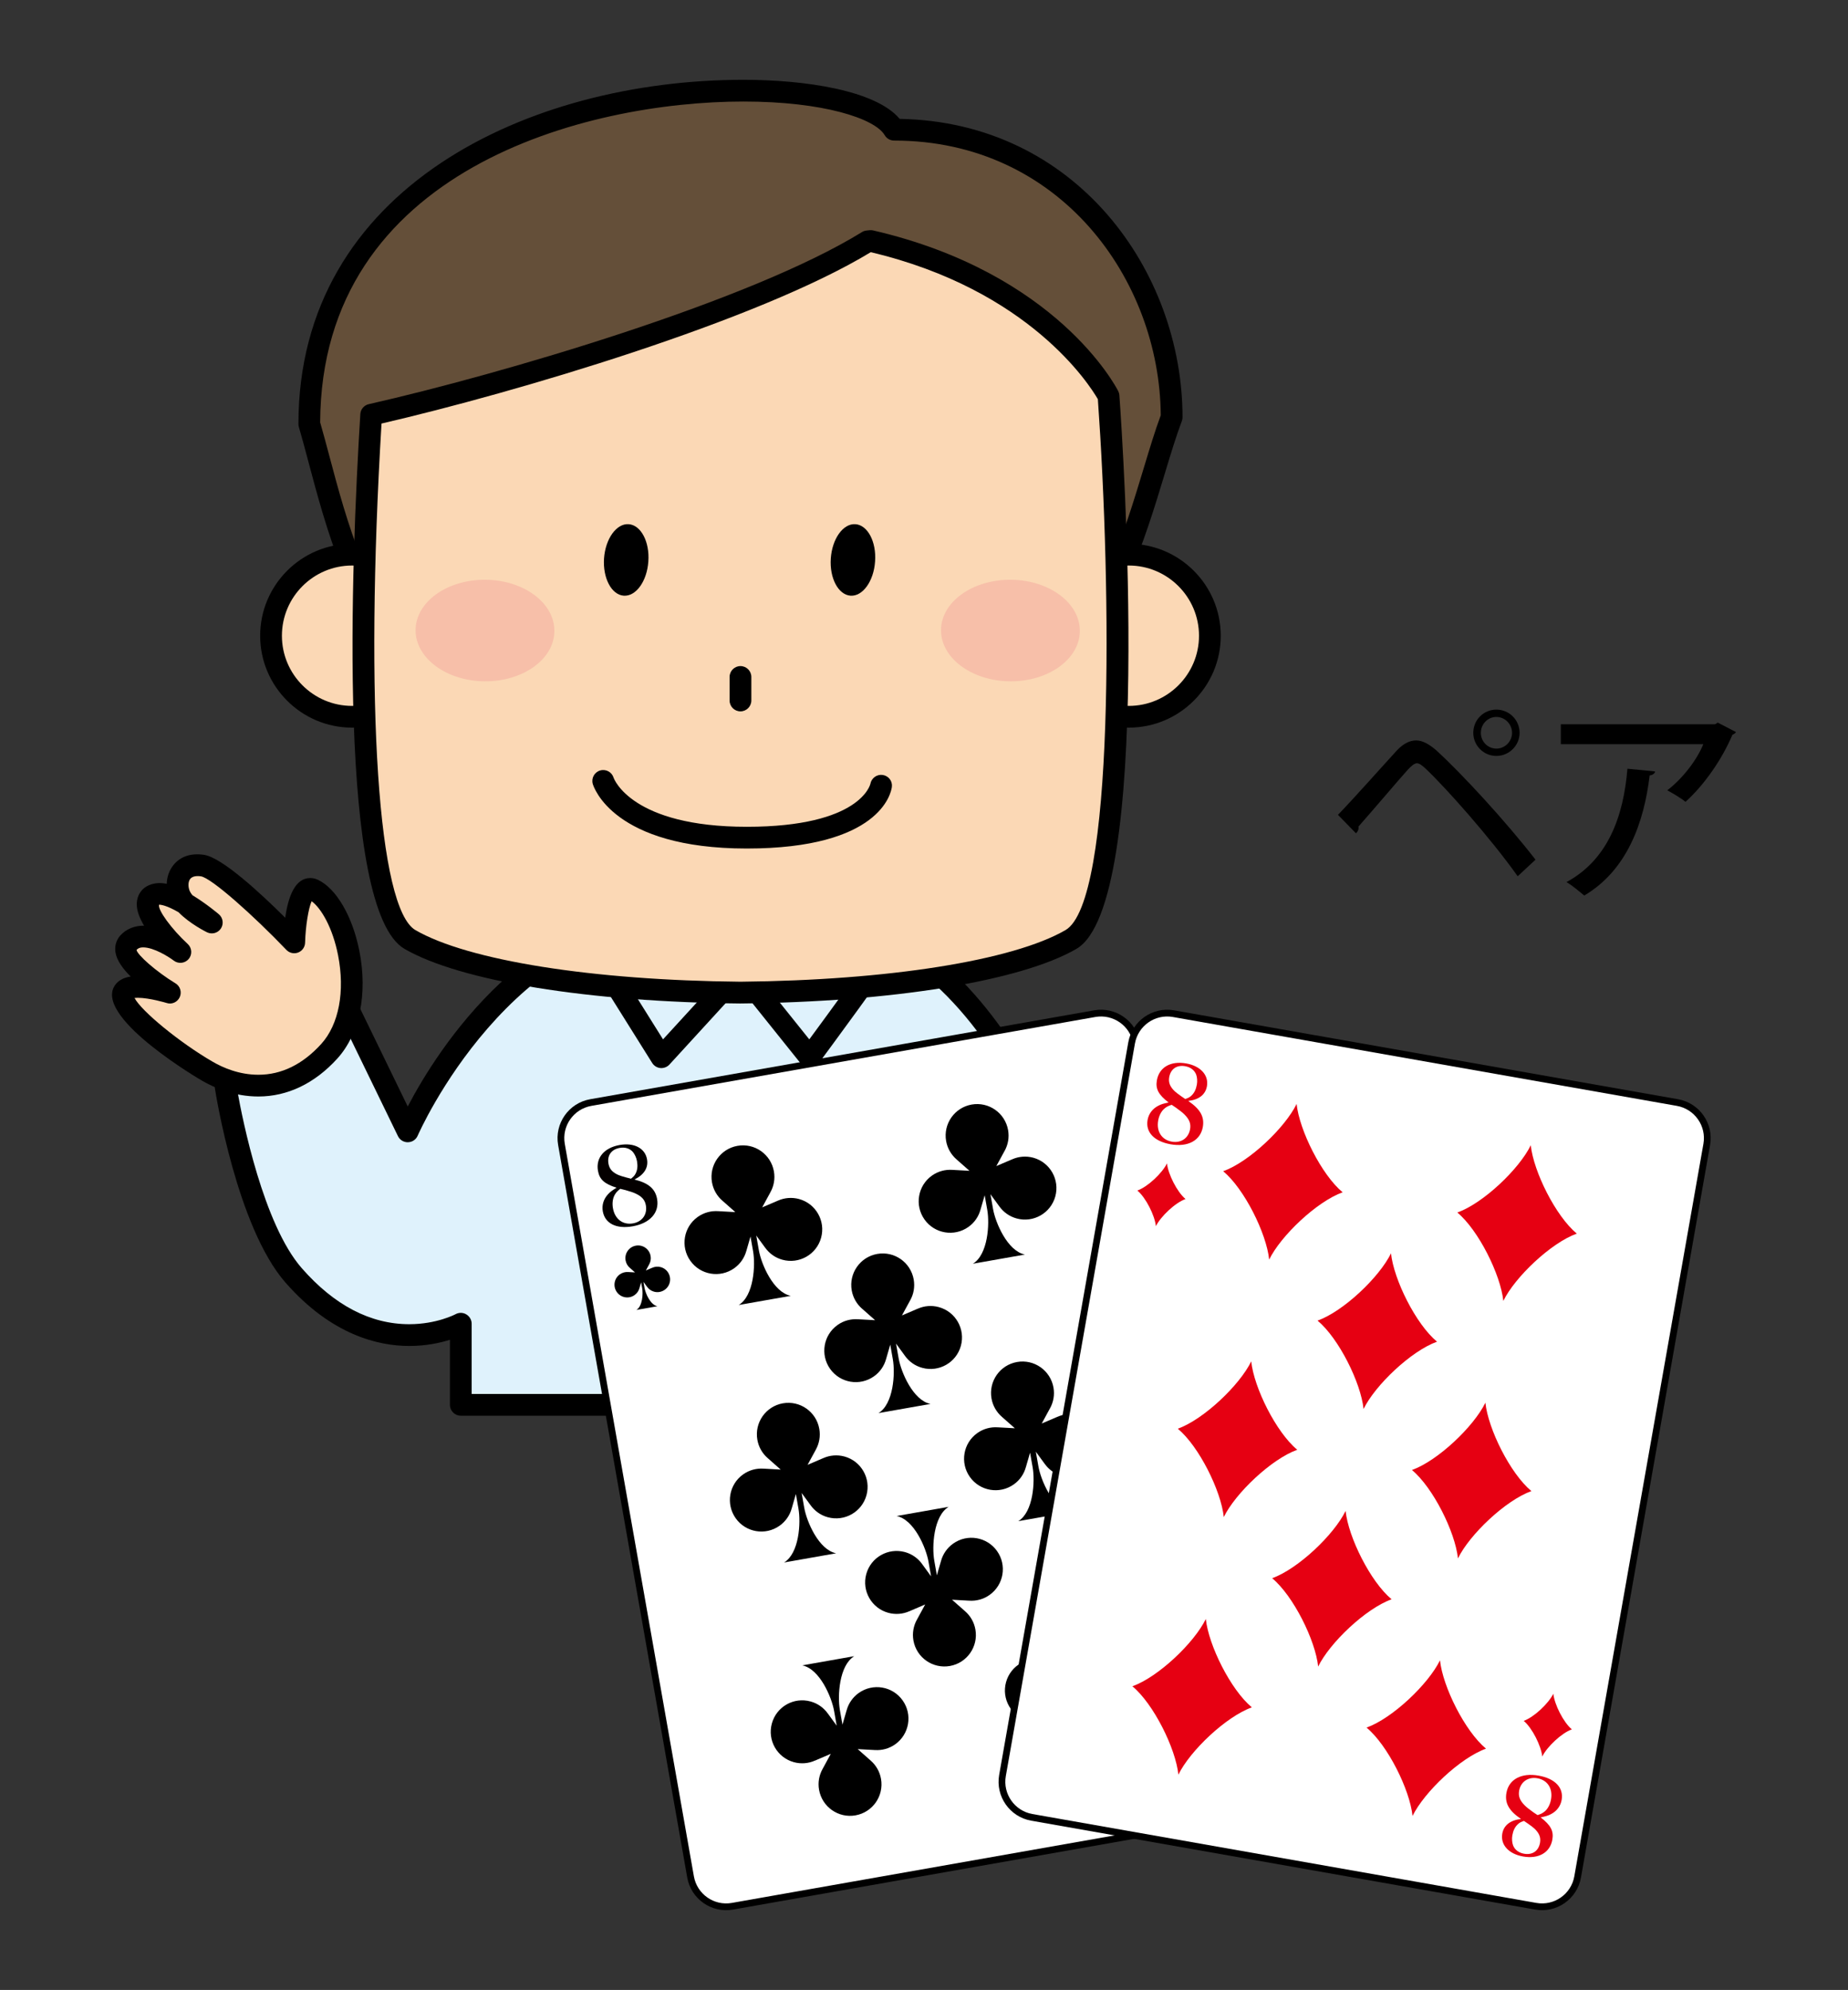
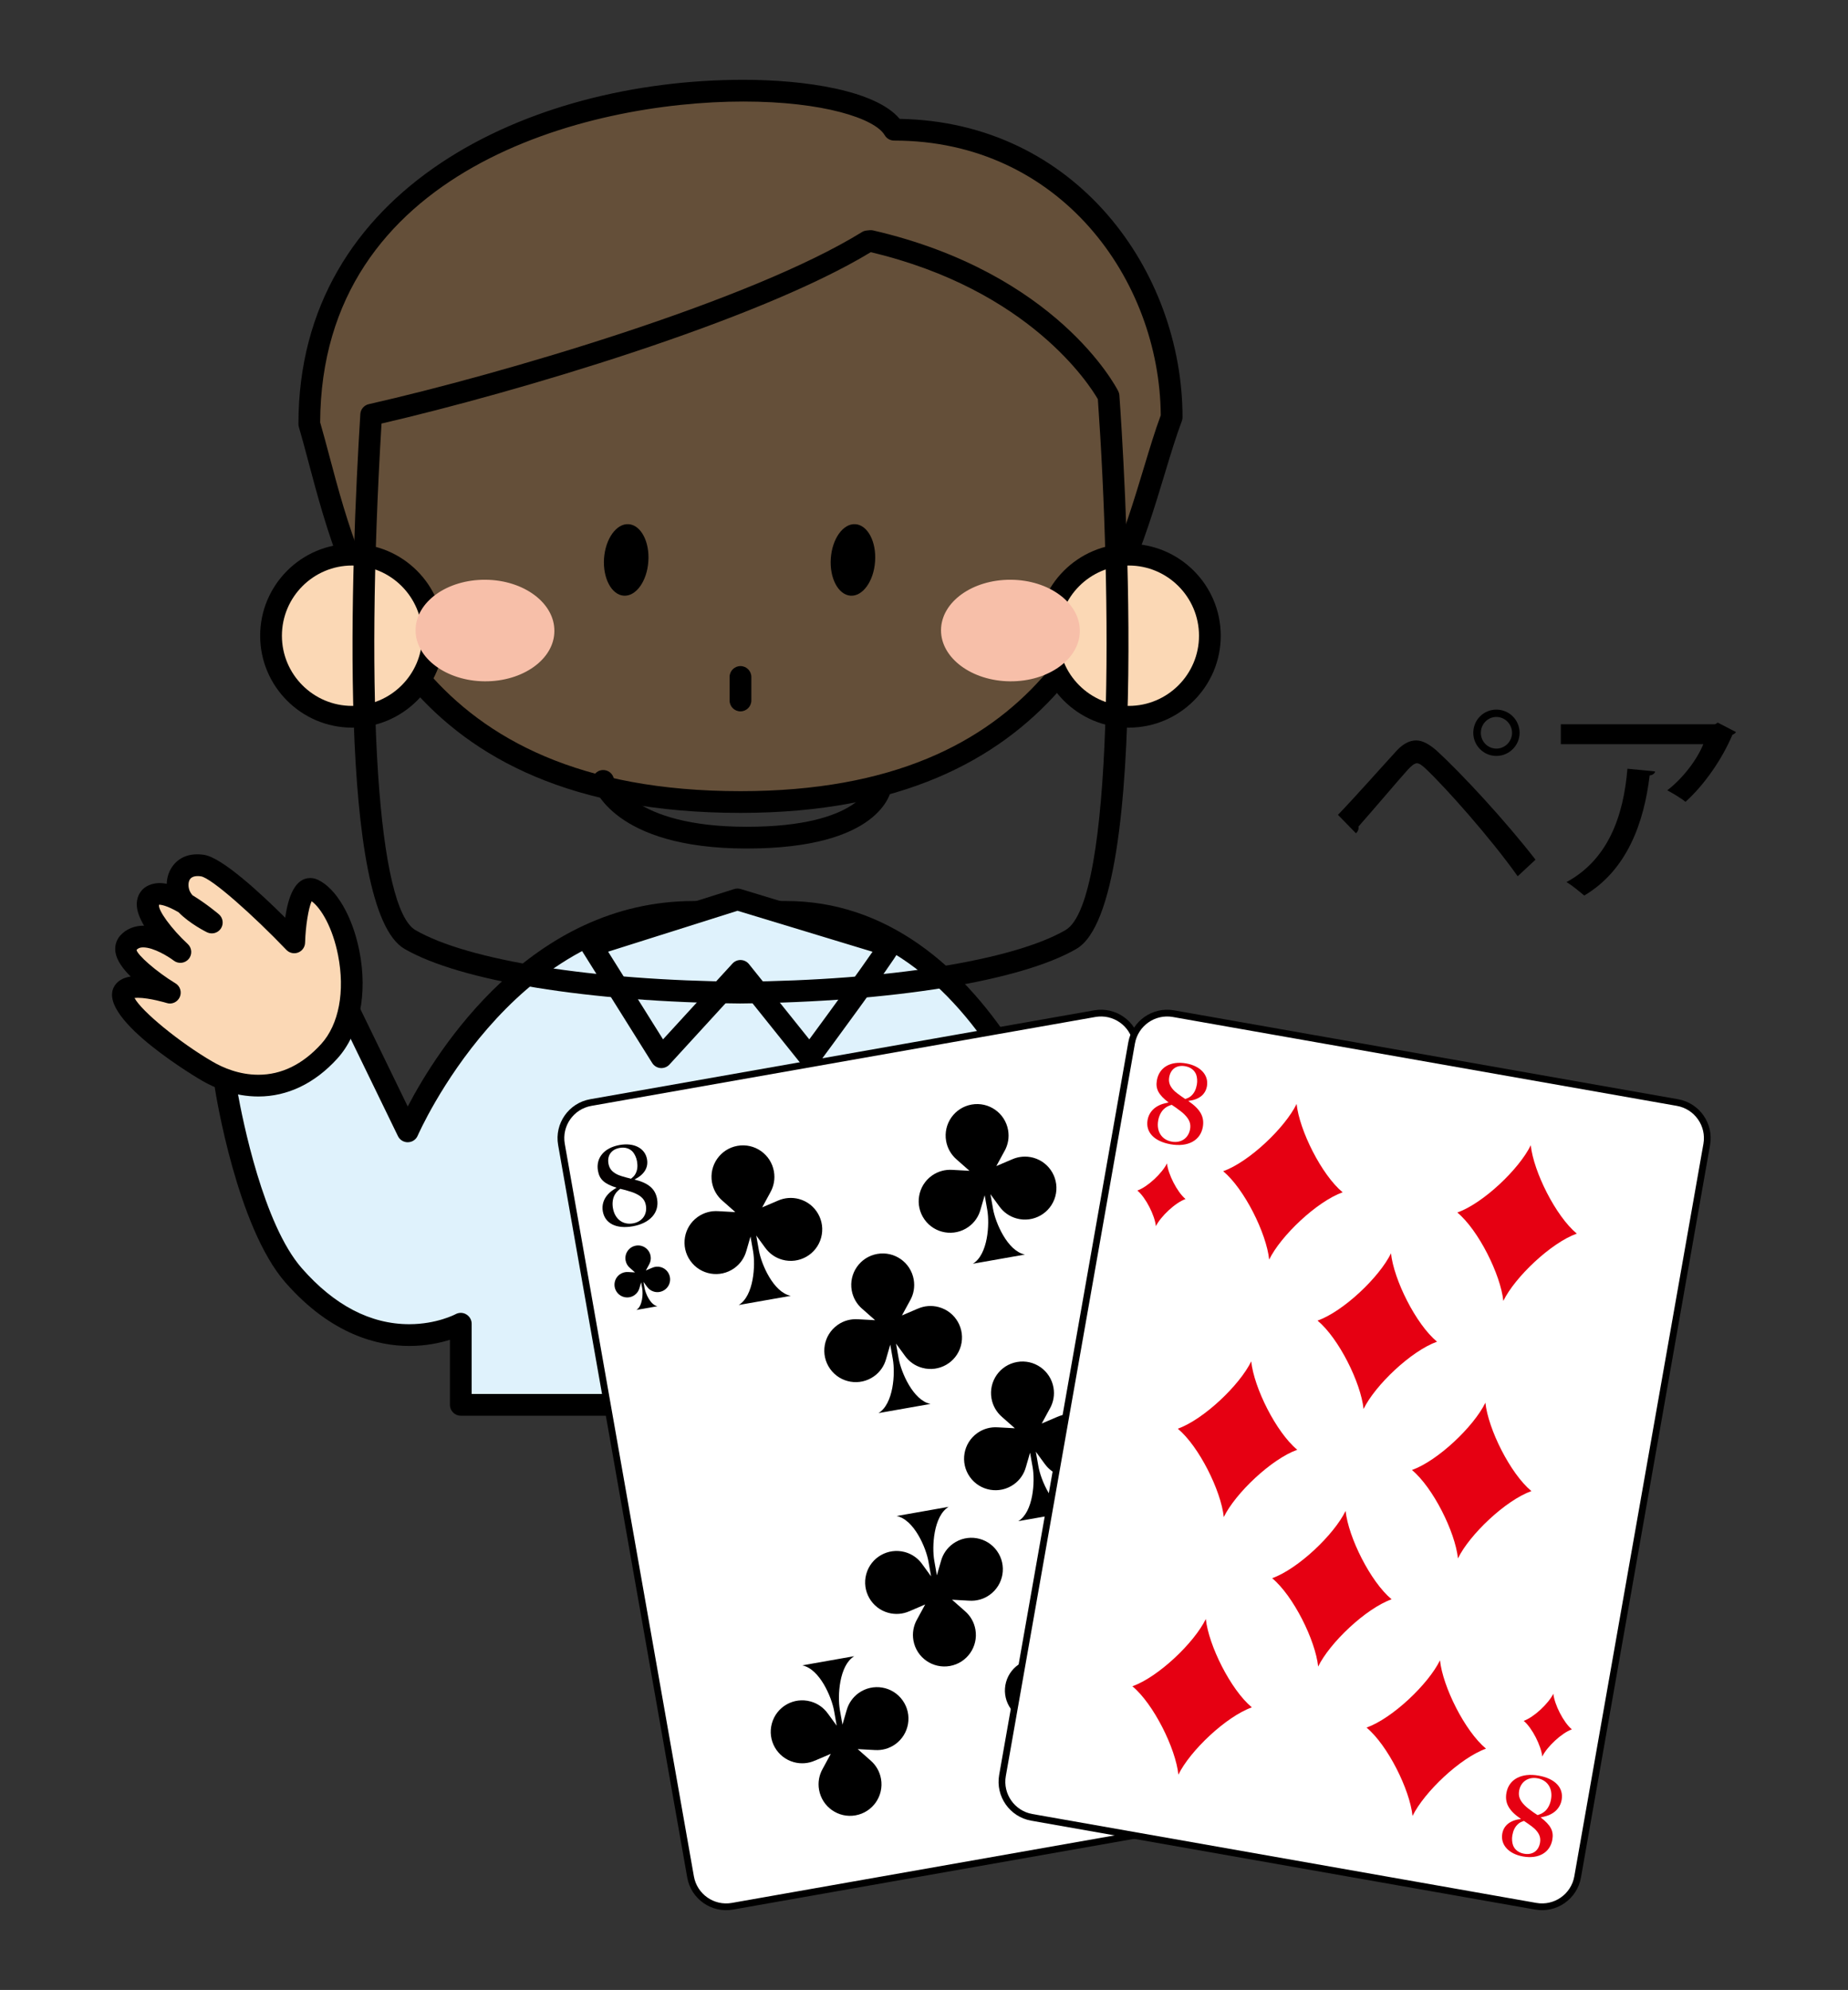
<svg xmlns="http://www.w3.org/2000/svg" version="1.1" id="レイヤー_1" x="0px" y="0px" width="176.447px" height="189.925px" viewBox="0 0 176.447 189.925" enable-background="new 0 0 176.447 189.925" xml:space="preserve">
  <rect x="0" y="0" width="176.447" height="189.925" fill="#333333" stroke="none" />
  <g>
    <g>
      <path d="M97.322,135.119c-0.54,0-0.993-0.415-1.034-0.96l-0.587-7.747c-0.045-0.573,0.383-1.069,0.955-1.112    c0.639-0.038,1.069,0.385,1.112,0.956l0.587,7.747c0.045,0.573-0.383,1.069-0.955,1.112    C97.373,135.116,97.347,135.119,97.322,135.119z" />
      <g>
        <path fill="#DFF2FC" d="M75.073,87.031c17.691,0,29.298,22.637,31.074,47.049H43.997v-7.74c0,0-8.039,4.422-15.96-4.614     c-4.488-5.119-6.494-18.02-6.494-18.02l11.729-7.367l5.658,11.643c0,0,8.99-20.95,27.314-20.95H75.073z" />
        <path d="M106.196,135.119c-0.012,0-0.035,0-0.05,0H43.997c-0.572,0-1.038-0.466-1.038-1.039v-6.209     c-0.945,0.296-2.279,0.59-3.875,0.59c-2.976,0-7.443-1.051-11.827-6.051c-4.632-5.283-6.655-18.004-6.74-18.544     c-0.063-0.41,0.124-0.818,0.474-1.039L32.72,95.46c0.248-0.157,0.554-0.195,0.838-0.119c0.284,0.081,0.52,0.279,0.646,0.544     l4.727,9.72c2.796-5.349,11.715-19.611,27.314-19.611h8.829c18.701,0,30.268,23.937,32.083,47.688     c0.051,0.124,0.079,0.258,0.079,0.397C107.235,134.653,106.771,135.119,106.196,135.119z M45.036,133.042h59.988     c-1.933-22.533-12.714-44.974-29.951-44.974h-8.829c-17.438,0-26.273,20.118-26.363,20.323c-0.159,0.372-0.521,0.618-0.927,0.625     c-0.01,0.002-0.018,0.002-0.025,0.002c-0.398,0-0.76-0.228-0.933-0.585l-5.153-10.602l-10.161,6.382     c0.479,2.674,2.464,12.643,6.134,16.827c3.107,3.546,6.562,5.344,10.267,5.344c2.617-0.002,4.4-0.946,4.417-0.957     c0.324-0.175,0.716-0.167,1.025,0.022c0.314,0.188,0.509,0.524,0.509,0.889V133.042z" />
      </g>
      <g>
        <g>
          <g>
            <path fill="#DFF2FC" d="M84.928,90.245c-0.697,1.297-7.624,10.657-7.624,10.657l-6.603-8.239l-7.55,8.239l-6.679-10.657       l13.94-4.405L84.928,90.245z" />
            <path d="M77.304,101.941c-0.314,0-0.613-0.145-0.811-0.39l-5.846-7.294l-6.731,7.347c-0.218,0.238-0.544,0.357-0.858,0.332       c-0.324-0.03-0.613-0.208-0.785-0.481l-6.679-10.66c-0.169-0.271-0.205-0.606-0.093-0.908c0.109-0.301,0.354-0.534,0.661-0.63       l13.939-4.406c0.198-0.062,0.411-0.063,0.613-0.004l14.514,4.406c0.296,0.09,0.54,0.309,0.659,0.596       c0.117,0.288,0.101,0.613-0.046,0.888c-0.711,1.325-6.99,9.819-7.704,10.784c-0.189,0.258-0.491,0.413-0.813,0.42       C77.317,101.941,77.312,101.941,77.304,101.941z M70.702,91.625c0.013,0,0.023,0,0.035,0.002       c0.302,0.01,0.585,0.152,0.775,0.388l5.759,7.185c2.125-2.882,4.766-6.514,6.038-8.363l-12.891-3.912L58.064,90.83l5.242,8.368       l6.631-7.236C70.134,91.747,70.411,91.625,70.702,91.625z" />
          </g>
        </g>
      </g>
      <path d="M97.322,135.119c-0.54,0-0.993-0.415-1.034-0.96l-0.587-7.747c-0.045-0.573,0.383-1.069,0.955-1.112    c0.639-0.038,1.069,0.385,1.112,0.956l0.587,7.747c0.045,0.573-0.383,1.069-0.955,1.112    C97.373,135.116,97.347,135.119,97.322,135.119z" />
      <g>
        <g>
          <path fill="#FBD8B5" d="M31.438,100.335c4.116-4.534,1.588-13.947-1.514-15.424c-1.674-0.788-1.832,5.031-1.832,5.031      s-6.722-7.024-8.758-7.331c-2.028-0.301-2.75,1.353-2.198,2.776c0.558,1.426,3.088,2.66,3.088,2.66s-4.463-3.803-5.849-2.449      c-1.388,1.358,2.847,5.262,2.847,5.262s-3.442-2.622-4.967-0.879c-1.347,1.545,3.961,4.756,3.961,4.756s-3.85-1.19-4.429-0.045      c-0.77,1.54,5.182,5.909,8.013,7.547C22.619,103.874,27.323,104.869,31.438,100.335z" />
          <path d="M24.671,104.651L24.671,104.651c-2.297,0-4.2-0.823-5.39-1.515c-0.102-0.056-9.968-5.815-8.421-8.907      c0.286-0.564,0.828-0.909,1.618-1.025c-0.737-0.729-1.332-1.538-1.453-2.317c-0.091-0.586,0.068-1.15,0.448-1.586      c0.565-0.643,1.387-0.963,2.282-0.952c-0.403-0.68-0.686-1.377-0.697-2.006c-0.007-0.584,0.195-1.098,0.59-1.484      c0.36-0.348,1.148-0.744,2.272-0.504c0.018-0.586,0.188-1.145,0.506-1.612c0.631-0.922,1.679-1.364,3.06-1.156      c1.719,0.258,5.412,3.681,7.747,6.002c0.284-2.031,0.945-3.788,2.389-3.788c0.25,0,0.501,0.058,0.742,0.172      c1.753,0.833,3.3,3.498,3.949,6.791c0.808,4.088,0.02,7.928-2.107,10.268C30.058,103.4,27.452,104.651,24.671,104.651z       M12.846,95.247c0.628,1.231,4.315,4.268,7.474,6.093c0.972,0.565,2.515,1.236,4.351,1.236c2.211,0,4.229-0.99,6-2.938      c1.687-1.859,2.287-5.027,1.606-8.474c-0.514-2.618-1.608-4.483-2.522-5.149c-0.302,0.661-0.58,2.367-0.625,3.955      c-0.011,0.419-0.271,0.789-0.664,0.941c-0.396,0.147-0.833,0.051-1.122-0.252c-3.128-3.269-7.155-6.87-8.163-7.021      c-0.491-0.071-0.864,0.021-1.041,0.277c-0.178,0.262-0.193,0.692-0.036,1.098c0.036,0.09,0.111,0.233,0.271,0.428      c1.337,0.812,2.472,1.775,2.522,1.817c0.397,0.339,0.481,0.922,0.195,1.359c-0.286,0.438-0.856,0.589-1.324,0.363      c-0.068-0.034-1.656-0.815-2.72-1.915c-1.122-0.648-1.671-0.721-1.859-0.721c-0.16,0.479,1.198,2.334,2.738,3.754      c0.405,0.375,0.446,1.002,0.091,1.428c-0.36,0.423-0.984,0.491-1.423,0.159c-0.463-0.352-1.897-1.265-2.923-1.265      c-0.375,0-0.537,0.13-0.636,0.243c0.069,0.459,1.857,2.06,3.718,3.187c0.448,0.271,0.623,0.833,0.41,1.312      c-0.215,0.476-0.747,0.732-1.253,0.564c-0.015-0.005-1.625-0.496-2.769-0.496C13.021,95.232,12.924,95.24,12.846,95.247z" />
        </g>
      </g>
      <g>
        <g>
          <path fill="#644F39" d="M29.531,40.463c3.399,11.558,6.56,36.084,41.168,36.084s37.081-25.964,41.168-36.723      c0-13.19-9.571-27.445-26.501-27.445C81.072,5.08,29.531,5.693,29.531,40.463z" />
          <path d="M70.699,77.584c-32.344,0-37.921-20.976-41.251-33.508c-0.317-1.19-0.613-2.306-0.912-3.32      c-0.027-0.095-0.042-0.193-0.042-0.292c0-22.568,22.026-32.848,42.492-32.848c5.833,0,12.626,0.993,14.915,3.73      c16.918,0.296,27.006,14.624,27.006,28.479c0,0.125-0.023,0.25-0.068,0.368c-0.537,1.413-1.064,3.154-1.621,4.997      C107.554,57.306,101.422,77.584,70.699,77.584z M30.569,40.315c0.289,0.992,0.577,2.076,0.884,3.228      C34.631,55.5,39.95,75.51,70.699,75.51c29.184,0,34.809-18.608,38.532-30.921c0.544-1.803,1.061-3.509,1.598-4.953      c-0.091-12.921-9.602-26.22-25.463-26.22c-0.368,0-0.707-0.194-0.894-0.512c-0.939-1.597-5.874-3.214-13.487-3.214      C56.002,9.69,30.67,16.145,30.569,40.315z" />
        </g>
        <g>
          <g>
            <path fill="#FBD8B5" d="M41.353,60.677c0,4.275-3.464,7.732-7.737,7.732c-4.271,0-7.737-3.457-7.737-7.732       c0-4.275,3.467-7.74,7.737-7.74C37.889,52.937,41.353,56.401,41.353,60.677z" />
            <path d="M33.616,69.446c-4.837,0-8.776-3.933-8.776-8.769c0-4.84,3.939-8.777,8.776-8.777c4.837,0,8.775,3.937,8.775,8.777       C42.392,65.513,38.453,69.446,33.616,69.446z M33.616,53.974c-3.695,0-6.699,3.007-6.699,6.703       c0,3.691,3.003,6.695,6.699,6.695c3.695,0,6.699-3.004,6.699-6.695C40.315,56.981,37.311,53.974,33.616,53.974z" />
          </g>
          <g>
            <path fill="#FBD8B5" d="M115.519,60.677c0,4.275-3.462,7.732-7.74,7.732c-4.27,0-7.737-3.457-7.737-7.732       c0-4.275,3.467-7.74,7.737-7.74C112.057,52.937,115.519,56.401,115.519,60.677z" />
            <path d="M107.779,69.446c-4.837,0-8.775-3.933-8.775-8.769c0-4.84,3.938-8.777,8.775-8.777c4.84,0,8.778,3.937,8.778,8.777       C116.558,65.513,112.62,69.446,107.779,69.446z M107.779,53.974c-3.695,0-6.699,3.007-6.699,6.703       c0,3.691,3.004,6.695,6.699,6.695c3.695,0,6.702-3.004,6.702-6.695C114.481,56.981,111.475,53.974,107.779,53.974z" />
          </g>
        </g>
        <g>
          <g>
-             <path fill="#FBD8B5" d="M105.842,37.798c0,0-5.486-10.808-22.706-14.794l-0.294,0.03       c-10.346,6.393-33.631,13.431-47.403,16.552c-0.539,8.706-2.515,46.488,3.71,50.084c5.2,3.004,17.286,4.931,31.549,5.065       c14.267-0.134,26.353-2.061,31.549-5.065C109.289,85.603,105.842,37.798,105.842,37.798z" />
            <path d="M70.699,95.774c-0.002,0-0.007,0-0.01,0c-14.452-0.137-26.737-2.132-32.058-5.206       c-6.438-3.72-5.101-36.938-4.227-51.047c0.028-0.459,0.357-0.846,0.805-0.947c12.524-2.838,36.379-9.807,47.09-16.423       c0.131-0.083,0.281-0.133,0.438-0.149l0.294-0.031c0.113-0.014,0.23-0.005,0.339,0.021       c17.49,4.048,23.164,14.877,23.396,15.335c0.063,0.123,0.102,0.257,0.111,0.395c0.357,4.958,3.28,48.576-4.11,52.845       c-5.319,3.073-17.603,5.069-32.059,5.206C70.707,95.774,70.702,95.774,70.699,95.774z M36.427,40.424       c-1.618,26.899-0.327,46.287,3.242,48.348c5.027,2.904,16.918,4.793,31.03,4.925c14.115-0.132,26.003-2.021,31.03-4.925       c4.701-2.715,4.395-32.419,3.095-50.672c-0.783-1.355-6.536-10.445-21.685-14.031C72.32,30.639,49.166,37.475,36.427,40.424z" />
          </g>
        </g>
        <path d="M71.302,80.984c-12.795,0-14.631-5.916-14.705-6.168c-0.157-0.551,0.162-1.125,0.712-1.283     c0.552-0.157,1.116,0.157,1.279,0.698c0.04,0.118,1.739,4.679,12.714,4.679c10.886,0,11.794-4.062,11.802-4.103     c0.106-0.55,0.626-0.93,1.188-0.842c0.554,0.09,0.937,0.589,0.863,1.145C85.075,75.711,84.005,80.984,71.302,80.984z" />
        <g>
          <path d="M61.903,53.587c-0.127,1.884-1.178,3.348-2.348,3.266c-1.163-0.081-2.009-1.67-1.882-3.557      c0.134-1.882,1.186-3.348,2.35-3.267C61.194,50.11,62.04,51.707,61.903,53.587z" />
          <path d="M83.552,53.587c-0.126,1.884-1.183,3.348-2.345,3.266c-1.163-0.081-2.014-1.67-1.882-3.557      c0.129-1.882,1.18-3.348,2.348-3.267C82.843,50.11,83.689,51.707,83.552,53.587z" />
        </g>
        <path fill="#F7BFA9" d="M52.932,60.233c-0.01,2.677-3.001,4.822-6.663,4.793c-3.66-0.032-6.607-2.229-6.59-4.892     c0.021-2.687,3.004-4.825,6.666-4.802C50.012,55.358,52.958,57.55,52.932,60.233z" />
        <path fill="#F7BFA9" d="M103.102,60.233c-0.015,2.677-3.008,4.822-6.663,4.793c-3.66-0.032-6.608-2.229-6.591-4.892     c0.021-2.687,3.004-4.825,6.666-4.802C100.179,55.358,103.127,57.55,103.102,60.233z" />
        <path d="M70.699,67.894c-0.572,0-1.038-0.465-1.038-1.038V64.61c0-0.572,0.466-1.038,1.038-1.038s1.039,0.465,1.039,1.038v2.246     C71.737,67.429,71.271,67.894,70.699,67.894z" />
      </g>
    </g>
    <g>
      <g>
        <path fill="#FFFFFF" d="M53.607,109.225c-0.331-1.875,0.921-3.664,2.796-3.995l48.125-8.486c1.875-0.331,3.663,0.922,3.993,2.797     l12.328,69.914c0.331,1.875-0.921,3.663-2.797,3.994l-48.124,8.486c-1.876,0.331-3.663-0.921-3.994-2.796L53.607,109.225z" />
        <path d="M118.109,173.767l-48.125,8.486c-2.046,0.361-4.006-1.011-4.366-3.058L53.29,109.28     c-0.361-2.048,1.011-4.007,3.058-4.368l48.124-8.486c2.047-0.361,4.007,1.011,4.367,3.059l12.328,69.914     C121.528,171.446,120.156,173.406,118.109,173.767z M56.46,105.547c-1.697,0.299-2.835,1.923-2.535,3.621l12.328,69.914     c0.299,1.696,1.923,2.834,3.62,2.535l48.124-8.486c1.697-0.299,2.834-1.924,2.535-3.62l-12.328-69.914     c-0.299-1.698-1.924-2.835-3.62-2.536L56.46,105.547z" />
      </g>
      <path d="M63.09,120.935c-0.279-0.077-0.564-0.049-0.811,0.06h-0.002c-0.002,0.002-0.006,0.003-0.008,0.003l-0.603,0.258    l0.314-0.576c0-0.002,0.001-0.004,0.002-0.008l0.002,0c0.13-0.235,0.186-0.515,0.135-0.801c-0.116-0.661-0.745-1.103-1.405-0.986    s-1.1,0.746-0.983,1.407c0.05,0.286,0.194,0.531,0.4,0.707l0.002,0c0.001,0.004,0.003,0.005,0.007,0.006l0.489,0.435l-0.654-0.037    c-0.002,0-0.006,0.001-0.009,0l0,0c-0.269-0.018-0.546,0.054-0.784,0.222c-0.546,0.388-0.674,1.146-0.286,1.691    c0.388,0.547,1.146,0.676,1.692,0.288c0.238-0.169,0.396-0.406,0.466-0.667l0,0c0.001-0.002,0.003-0.006,0.002-0.008l0.16-0.546    l0.1,0.567c0.095,0.536,0.031,1.718-0.555,2.072l2.008-0.354c-0.672-0.132-1.138-1.221-1.231-1.757l-0.101-0.567l0.337,0.459    c0,0.002,0.005,0.005,0.005,0.007l0.002,0c0.156,0.222,0.384,0.39,0.666,0.468c0.644,0.178,1.314-0.203,1.492-0.849    C64.115,121.781,63.735,121.112,63.09,120.935z" />
      <path d="M76.297,114.437c-0.694-0.188-1.399-0.119-2.009,0.149l0,0c-0.009,0.005-0.017,0.006-0.022,0.009l-1.492,0.638    l0.776-1.426c0.001-0.007,0.006-0.013,0.008-0.02l0.002-0.001c0.326-0.584,0.459-1.278,0.334-1.986    c-0.288-1.635-1.845-2.728-3.479-2.439c-1.635,0.289-2.723,1.848-2.435,3.482c0.125,0.708,0.486,1.314,0.993,1.751v0.001    c0.005,0.005,0.012,0.009,0.019,0.015l1.215,1.075l-1.62-0.089c-0.008-0.001-0.018,0.001-0.022-0.001l-0.004,0    c-0.663-0.043-1.349,0.132-1.938,0.547c-1.354,0.961-1.672,2.837-0.709,4.191c0.958,1.353,2.835,1.671,4.188,0.709    c0.587-0.415,0.979-1.006,1.157-1.649l0,0c0-0.008,0.003-0.016,0.008-0.022l0.391-1.354l0.247,1.404    c0.234,1.329,0.077,4.253-1.372,5.131l4.968-0.876c-1.66-0.329-2.812-3.023-3.046-4.352l-0.248-1.404l0.832,1.138    c0.005,0.005,0.01,0.011,0.014,0.019l0.002,0c0.387,0.543,0.955,0.965,1.648,1.154c1.604,0.441,3.256-0.5,3.696-2.099    C78.839,116.53,77.897,114.876,76.297,114.437z" />
      <path d="M88.981,112.2c0.588-0.415,1.274-0.59,1.938-0.547l0.002,0c0.009,0.001,0.018,0,0.024,0.001l1.62,0.089l-1.218-1.074    c-0.004-0.006-0.009-0.01-0.016-0.015l-0.002-0.001c-0.504-0.438-0.868-1.043-0.993-1.751c-0.288-1.635,0.801-3.194,2.438-3.483    c1.634-0.288,3.19,0.805,3.479,2.439c0.125,0.708-0.009,1.402-0.334,1.986l-0.002,0.001c-0.003,0.006-0.006,0.012-0.012,0.02    l-0.774,1.425l1.494-0.638c0.007-0.003,0.015-0.005,0.021-0.009l0.004,0c0.607-0.268,1.313-0.338,2.007-0.149    c1.603,0.439,2.542,2.094,2.103,3.695c-0.441,1.6-2.097,2.542-3.695,2.1c-0.695-0.189-1.264-0.61-1.651-1.154l0,0    c-0.003-0.007-0.008-0.014-0.016-0.019l-0.83-1.138l0.247,1.404c0.234,1.329,1.384,4.023,3.044,4.353l-4.968,0.876    c1.447-0.877,1.608-3.802,1.374-5.131l-0.248-1.404l-0.393,1.354c-0.002,0.006-0.005,0.014-0.005,0.022l-0.002,0    c-0.177,0.643-0.566,1.233-1.153,1.648c-1.355,0.962-3.232,0.644-4.192-0.709C87.311,115.037,87.628,113.161,88.981,112.2z" />
-       <path d="M80.63,139.01c-0.694-0.189-1.4-0.12-2.009,0.149l0,0c-0.009,0.004-0.017,0.006-0.022,0.008l-1.492,0.639l0.776-1.425    c0.001-0.008,0.006-0.014,0.008-0.021h0.002c0.325-0.584,0.459-1.279,0.334-1.986c-0.288-1.636-1.845-2.728-3.479-2.44    c-1.635,0.289-2.724,1.847-2.435,3.483c0.124,0.707,0.485,1.314,0.993,1.751l0,0c0.005,0.006,0.012,0.01,0.019,0.017l1.215,1.074    l-1.62-0.091c-0.008,0-0.018,0.002-0.022,0l-0.004,0.001c-0.664-0.045-1.35,0.131-1.938,0.547c-1.354,0.96-1.672,2.836-0.71,4.19    c0.959,1.354,2.836,1.671,4.189,0.711c0.587-0.416,0.979-1.005,1.157-1.65l0,0c0-0.008,0.003-0.016,0.008-0.023l0.39-1.354    l0.248,1.406c0.234,1.328,0.077,4.252-1.373,5.128l4.969-0.876c-1.66-0.328-2.812-3.021-3.046-4.35l-0.248-1.406l0.832,1.139    c0.005,0.005,0.01,0.012,0.014,0.02l0.002,0c0.387,0.545,0.954,0.965,1.648,1.155c1.604,0.439,3.256-0.501,3.695-2.101    C83.172,141.103,82.229,139.449,80.63,139.01z" />
      <path d="M93.314,136.773c0.587-0.416,1.274-0.592,1.938-0.547l0.002,0c0.009,0.002,0.018,0,0.023,0l1.621,0.09l-1.217-1.074    c-0.005-0.007-0.01-0.011-0.017-0.017h-0.002c-0.504-0.438-0.869-1.044-0.993-1.751c-0.289-1.636,0.801-3.195,2.438-3.483    c1.633-0.288,3.19,0.804,3.479,2.44c0.125,0.707-0.009,1.402-0.334,1.986l-0.002,0c-0.003,0.007-0.006,0.013-0.012,0.021    l-0.774,1.425l1.494-0.639c0.007-0.002,0.015-0.004,0.021-0.008l0.004,0c0.606-0.269,1.313-0.338,2.007-0.148    c1.602,0.438,2.542,2.093,2.103,3.694c-0.441,1.601-2.097,2.542-3.695,2.101c-0.695-0.189-1.264-0.61-1.651-1.155l0,0    c-0.003-0.007-0.009-0.014-0.016-0.019l-0.831-1.139l0.248,1.406c0.234,1.328,1.384,4.022,3.044,4.35l-4.969,0.876    c1.448-0.876,1.608-3.801,1.375-5.129l-0.248-1.406l-0.393,1.354c-0.002,0.006-0.005,0.015-0.005,0.023H97.95    c-0.177,0.645-0.566,1.233-1.153,1.649c-1.355,0.961-3.232,0.644-4.193-0.71C91.644,139.609,91.961,137.733,93.314,136.773z" />
      <path d="M79.97,126.458c0.586-0.417,1.271-0.591,1.938-0.547l0.002,0c0.007,0.002,0.017,0.001,0.023,0l1.621,0.09l-1.217-1.076    c-0.007-0.004-0.01-0.009-0.017-0.016l-0.004,0.001c-0.502-0.437-0.868-1.043-0.993-1.751c-0.289-1.635,0.805-3.195,2.438-3.483    c1.635-0.289,3.192,0.805,3.48,2.439c0.125,0.708-0.008,1.402-0.334,1.985l-0.002,0c0,0.008-0.007,0.014-0.01,0.02l-0.778,1.428    l1.494-0.64c0.008-0.002,0.017-0.004,0.022-0.008l0.004,0c0.607-0.269,1.311-0.338,2.005-0.147    c1.601,0.438,2.542,2.093,2.103,3.693c-0.439,1.602-2.093,2.542-3.693,2.101c-0.695-0.188-1.266-0.609-1.653-1.153l0,0    c-0.003-0.008-0.008-0.015-0.013-0.02l-0.832-1.14l0.248,1.406c0.234,1.329,1.384,4.023,3.044,4.352l-4.97,0.876    c1.449-0.877,1.607-3.802,1.373-5.131l-0.247-1.406l-0.392,1.354c-0.001,0.006-0.004,0.014-0.004,0.023l-0.002,0    c-0.177,0.643-0.568,1.233-1.153,1.648c-1.357,0.962-3.234,0.645-4.193-0.71C78.3,129.294,78.615,127.418,79.97,126.458z" />
      <path d="M84.813,153.927c0.693,0.19,1.396,0.121,2.008-0.147l0.002,0c0.005-0.005,0.015-0.006,0.022-0.009l1.491-0.639    l-0.775,1.426c-0.005,0.008-0.006,0.013-0.01,0.021l-0.004,0.001c-0.322,0.583-0.459,1.278-0.334,1.986    c0.288,1.635,1.849,2.726,3.482,2.438c1.635-0.289,2.724-1.847,2.436-3.482c-0.125-0.708-0.487-1.315-0.993-1.751l-0.002,0    c-0.003-0.007-0.012-0.01-0.017-0.017l-1.219-1.074l1.622,0.089c0.008,0,0.018-0.002,0.024,0.001l0.004,0    c0.662,0.043,1.347-0.131,1.934-0.547c1.354-0.96,1.674-2.837,0.713-4.19c-0.96-1.354-2.835-1.672-4.188-0.711    c-0.589,0.417-0.981,1.007-1.159,1.649l0,0c-0.001,0.009-0.003,0.018-0.006,0.024l-0.392,1.354l-0.248-1.405    c-0.234-1.329-0.076-4.254,1.372-5.13l-4.97,0.876c1.662,0.328,2.812,3.022,3.046,4.352l0.247,1.405l-0.831-1.139    c-0.003-0.005-0.008-0.012-0.012-0.021l-0.002,0c-0.385-0.542-0.955-0.964-1.647-1.154c-1.604-0.439-3.259,0.501-3.696,2.102    C82.273,151.833,83.212,153.488,84.813,153.927z" />
      <path d="M85.473,166.479c-0.587,0.415-1.273,0.591-1.938,0.546l0,0c-0.01,0-0.018,0.001-0.023,0l-1.62-0.089l1.217,1.074    c0.003,0.006,0.01,0.011,0.015,0.016l0.002,0.001c0.506,0.437,0.868,1.043,0.993,1.75c0.288,1.635-0.802,3.194-2.437,3.482    c-1.635,0.289-3.189-0.804-3.479-2.439c-0.125-0.708,0.008-1.401,0.335-1.985l-0.001-0.001c0.003-0.006,0.008-0.013,0.013-0.02    l0.773-1.425l-1.491,0.638c-0.008,0.003-0.018,0.005-0.021,0.007l-0.004,0c-0.608,0.271-1.313,0.339-2.009,0.15    c-1.601-0.439-2.541-2.094-2.1-3.695c0.438-1.601,2.093-2.541,3.694-2.099c0.693,0.189,1.264,0.61,1.65,1.153l0,0    c0.004,0.009,0.009,0.014,0.016,0.019l0.83,1.139l-0.248-1.404c-0.234-1.329-1.382-4.024-3.045-4.353l4.969-0.876    c-1.447,0.877-1.608,3.802-1.374,5.131l0.248,1.404l0.392-1.354c0.003-0.006,0.006-0.013,0.006-0.022l0.002,0    c0.179-0.642,0.567-1.232,1.155-1.648c1.355-0.962,3.23-0.645,4.191,0.709C87.146,163.642,86.827,165.519,85.473,166.479z" />
      <path d="M98.158,164.242c0.694,0.189,1.399,0.121,2.009-0.149l0.002,0c0.007-0.003,0.017-0.005,0.021-0.008l1.492-0.638    l-0.775,1.426c-0.003,0.006-0.006,0.013-0.011,0.02l-0.001,0.001c-0.324,0.583-0.459,1.277-0.335,1.985    c0.288,1.635,1.846,2.727,3.482,2.438c1.633-0.288,2.723-1.847,2.435-3.481c-0.125-0.708-0.487-1.314-0.993-1.751l-0.002-0.001    c-0.005-0.005-0.01-0.011-0.019-0.015l-1.215-1.075l1.622,0.089c0.008,0,0.016-0.001,0.021,0l0.004,0    c0.663,0.045,1.35-0.131,1.937-0.546c1.355-0.961,1.674-2.837,0.713-4.191c-0.963-1.354-2.839-1.67-4.19-0.709    c-0.589,0.416-0.979,1.006-1.157,1.648l0,0c0,0.01-0.004,0.017-0.008,0.023l-0.392,1.354l-0.248-1.404    c-0.234-1.329-0.076-4.254,1.372-5.131l-4.969,0.876c1.661,0.329,2.813,3.023,3.047,4.352l0.247,1.404l-0.831-1.139    c-0.005-0.005-0.01-0.01-0.014-0.02l-0.002,0c-0.385-0.542-0.953-0.964-1.647-1.153c-1.603-0.441-3.257,0.499-3.696,2.1    C95.617,162.148,96.558,163.803,98.158,164.242z" />
      <g>
        <g>
          <path fill="#040000" d="M62.741,114.438c0.229,1.294-0.678,2.31-2.328,2.601c-1.565,0.276-2.652-0.263-2.857-1.427      c-0.104-0.587,0.067-1.158,0.486-1.618c0.208-0.235,0.421-0.388,0.828-0.636c-1.162-0.37-1.631-0.788-1.777-1.617      c-0.217-1.234,0.592-2.201,2.079-2.463c1.375-0.242,2.421,0.313,2.606,1.365c0.141,0.799-0.271,1.467-1.2,1.933      C61.929,112.911,62.569,113.466,62.741,114.438z M58.703,114.021c-0.2,0.338-0.264,0.809-0.179,1.294      c0.184,1.042,0.953,1.615,1.916,1.445c0.879-0.155,1.379-0.858,1.228-1.718c-0.089-0.506-0.365-0.832-0.936-1.107      c-0.228-0.115-0.582-0.231-1.021-0.353c-0.142-0.037-0.479-0.123-0.489-0.121C58.946,113.676,58.823,113.813,58.703,114.021z       M60.702,111.98c0.159-0.332,0.2-0.692,0.118-1.159c-0.057-0.323-0.21-0.661-0.395-0.878c-0.3-0.334-0.74-0.476-1.256-0.385      c-0.8,0.141-1.209,0.725-1.072,1.504c0.09,0.506,0.377,0.831,0.953,1.083c0.168,0.064,0.38,0.141,0.719,0.228      c0.12,0.031,0.479,0.124,0.479,0.124C60.498,112.298,60.593,112.198,60.702,111.98z" />
        </g>
      </g>
      <path d="M111.365,157.745c0.283,0.077,0.565,0.049,0.814-0.061l0,0c0-0.002,0.006-0.003,0.008-0.003l0.601-0.258l-0.311,0.576    c-0.004,0.003-0.004,0.005-0.005,0.009l0,0c-0.133,0.235-0.188,0.517-0.138,0.802c0.116,0.66,0.747,1.102,1.407,0.985    c0.659-0.116,1.1-0.747,0.983-1.407c-0.051-0.285-0.197-0.531-0.4-0.707l0,0c-0.005-0.003-0.005-0.005-0.007-0.006l-0.492-0.436    l0.656,0.037c0.001,0,0.003,0,0.007,0.001l0,0c0.27,0.018,0.547-0.053,0.782-0.221c0.549-0.388,0.677-1.147,0.289-1.693    s-1.146-0.674-1.692-0.286c-0.238,0.169-0.395,0.406-0.468,0.666l0,0c0,0.003,0.001,0.007-0.003,0.01l-0.159,0.547l-0.1-0.567    c-0.095-0.537-0.029-1.717,0.557-2.072l-2.008,0.354c0.672,0.133,1.135,1.22,1.229,1.757l0.101,0.567l-0.335-0.46    c-0.002-0.001-0.003-0.005-0.006-0.008l0,0c-0.155-0.22-0.386-0.389-0.667-0.467c-0.646-0.177-1.314,0.203-1.493,0.849    C110.339,156.898,110.719,157.567,111.365,157.745z" />
      <g>
        <g>
          <path fill="#040000" d="M111.716,164.242c-0.229-1.294,0.678-2.309,2.326-2.6c1.567-0.276,2.654,0.262,2.859,1.426      c0.104,0.586-0.067,1.158-0.488,1.619c-0.208,0.235-0.42,0.387-0.826,0.635c1.162,0.37,1.63,0.788,1.776,1.617      c0.218,1.235-0.592,2.201-2.078,2.463c-1.377,0.243-2.423-0.313-2.608-1.365c-0.141-0.798,0.272-1.466,1.202-1.934      C112.526,165.769,111.887,165.213,111.716,164.242z M115.753,164.658c0.2-0.338,0.263-0.808,0.177-1.294      c-0.184-1.041-0.951-1.615-1.912-1.445c-0.879,0.155-1.382,0.858-1.23,1.718c0.089,0.506,0.367,0.833,0.935,1.108      c0.229,0.114,0.584,0.23,1.022,0.351c0.142,0.039,0.481,0.124,0.491,0.122C115.511,165.002,115.632,164.866,115.753,164.658z       M113.756,166.701c-0.162,0.33-0.203,0.692-0.121,1.158c0.057,0.323,0.212,0.66,0.396,0.878c0.299,0.334,0.74,0.474,1.256,0.383      c0.8-0.141,1.209-0.723,1.071-1.502c-0.089-0.506-0.378-0.832-0.952-1.083c-0.168-0.065-0.382-0.143-0.719-0.228      c-0.12-0.033-0.481-0.124-0.481-0.124C113.959,166.381,113.861,166.481,113.756,166.701z" />
        </g>
      </g>
    </g>
    <g>
      <g>
        <path fill="#FFFFFF" d="M108.045,99.542c0.331-1.876,2.118-3.128,3.994-2.798l48.124,8.486c1.877,0.33,3.127,2.119,2.797,3.994     l-12.328,69.914c-0.331,1.875-2.118,3.127-3.994,2.796l-48.124-8.485c-1.876-0.331-3.127-2.118-2.797-3.994L108.045,99.542z" />
        <path d="M146.583,182.252l-48.125-8.485c-2.047-0.361-3.418-2.32-3.058-4.367l12.328-69.914c0.361-2.048,2.32-3.419,4.367-3.059     l48.125,8.485c2.047,0.361,3.418,2.32,3.057,4.368l-12.327,69.914C150.588,181.241,148.629,182.613,146.583,182.252z      M111.983,97.062c-1.697-0.299-3.321,0.838-3.62,2.536l-12.328,69.914c-0.299,1.696,0.838,3.32,2.535,3.62l48.124,8.485     c1.697,0.299,3.322-0.838,3.621-2.535l12.327-69.913c0.301-1.698-0.838-3.322-2.533-3.622L111.983,97.062z" />
      </g>
      <g>
        <path fill="#E60012" d="M114.845,107.563c-0.229,1.296-1.427,1.939-3.077,1.648c-1.566-0.276-2.403-1.153-2.198-2.317     c0.103-0.587,0.46-1.066,1.011-1.354c0.276-0.151,0.528-0.22,0.996-0.316c-0.965-0.743-1.263-1.296-1.117-2.124     c0.218-1.235,1.309-1.868,2.796-1.605c1.375,0.242,2.167,1.124,1.982,2.176c-0.141,0.798-0.756,1.285-1.789,1.404     C114.604,105.853,115.017,106.592,114.845,107.563z M111.193,105.793c-0.304,0.25-0.525,0.669-0.61,1.153     c-0.184,1.043,0.343,1.846,1.305,2.015c0.879,0.155,1.59-0.334,1.742-1.193c0.089-0.506-0.058-0.909-0.5-1.361     c-0.175-0.188-0.468-0.416-0.84-0.681c-0.12-0.084-0.409-0.281-0.418-0.283C111.539,105.553,111.377,105.637,111.193,105.793z      M113.769,104.557c0.263-0.255,0.426-0.581,0.508-1.047c0.057-0.322,0.029-0.694-0.07-0.962     c-0.167-0.414-0.533-0.696-1.049-0.788c-0.8-0.141-1.384,0.266-1.521,1.045c-0.089,0.506,0.07,0.909,0.525,1.344     c0.136,0.119,0.309,0.263,0.597,0.461c0.103,0.069,0.409,0.28,0.409,0.28C113.469,104.786,113.593,104.725,113.769,104.557z" />
      </g>
      <g>
        <path fill="#E60012" d="M143.833,171.117c0.229-1.297,1.426-1.94,3.074-1.649c1.568,0.276,2.404,1.153,2.199,2.317     c-0.104,0.587-0.459,1.067-1.012,1.354c-0.276,0.149-0.527,0.221-0.994,0.314c0.966,0.746,1.264,1.298,1.117,2.127     c-0.219,1.234-1.31,1.867-2.796,1.605c-1.377-0.243-2.17-1.124-1.984-2.177c0.141-0.799,0.758-1.284,1.79-1.404     C144.072,172.827,143.661,172.086,143.833,171.117z M147.484,172.888c0.304-0.25,0.522-0.67,0.608-1.156     c0.184-1.041-0.342-1.844-1.303-2.013c-0.879-0.155-1.592,0.334-1.743,1.193c-0.089,0.506,0.06,0.909,0.499,1.361     c0.176,0.188,0.471,0.416,0.84,0.68c0.12,0.085,0.411,0.281,0.421,0.282C147.138,173.128,147.298,173.043,147.484,172.888z      M144.908,174.123c-0.265,0.255-0.427,0.581-0.51,1.046c-0.057,0.323-0.027,0.696,0.073,0.963     c0.166,0.414,0.533,0.699,1.049,0.79c0.799,0.141,1.383-0.268,1.521-1.047c0.089-0.506-0.071-0.909-0.524-1.344     c-0.136-0.119-0.311-0.265-0.598-0.46c-0.103-0.069-0.41-0.281-0.41-0.281C145.208,173.895,145.083,173.955,144.908,174.123z" />
      </g>
      <path fill="#E60012" d="M116.789,111.783c2.473-0.885,5.903-4.149,7.011-6.421c0.265,2.514,2.375,6.755,4.395,8.432    c-2.473,0.888-5.905,4.151-7.014,6.423C120.917,117.703,118.809,113.462,116.789,111.783z" />
      <path fill="#E60012" d="M139.145,115.725c2.475-0.884,5.904-4.148,7.012-6.42c0.266,2.514,2.373,6.755,4.395,8.432    c-2.473,0.887-5.904,4.151-7.014,6.423C143.274,121.646,141.167,117.404,139.145,115.725z" />
      <path fill="#E60012" d="M108.121,160.94c2.021,1.678,4.128,5.921,4.392,8.434c1.108-2.271,4.542-5.537,7.015-6.422    c-2.021-1.677-4.131-5.919-4.396-8.433C114.024,156.791,110.593,160.056,108.121,160.94z" />
      <path fill="#E60012" d="M130.477,164.883c2.022,1.678,4.129,5.92,4.393,8.434c1.109-2.271,4.541-5.537,7.014-6.423    c-2.021-1.677-4.129-5.918-4.394-8.432C136.381,160.733,132.952,163.998,130.477,164.883z" />
      <path fill="#E60012" d="M112.456,136.357c2.473-0.886,5.902-4.151,7.011-6.424c0.264,2.515,2.373,6.757,4.395,8.435    c-2.475,0.887-5.906,4.149-7.015,6.423C116.583,142.275,114.476,138.036,112.456,136.357z" />
      <path fill="#E60012" d="M134.812,140.299c2.474-0.885,5.904-4.15,7.013-6.423c0.265,2.515,2.373,6.757,4.393,8.435    c-2.473,0.887-5.903,4.149-7.012,6.423C138.941,146.218,136.834,141.979,134.812,140.299z" />
      <path fill="#E60012" d="M125.799,126.041c2.475-0.885,5.906-4.148,7.014-6.423c0.264,2.516,2.371,6.757,4.393,8.434    c-2.473,0.887-5.904,4.149-7.013,6.423C129.93,131.959,127.822,127.72,125.799,126.041z" />
      <path fill="#E60012" d="M121.464,150.626c2.022,1.678,4.13,5.919,4.394,8.433c1.108-2.271,4.539-5.536,7.012-6.421    c-2.02-1.679-4.128-5.92-4.393-8.434C127.37,146.476,123.939,149.74,121.464,150.626z" />
      <path fill="#E60012" d="M108.594,113.626c0.999-0.356,2.381-1.672,2.829-2.591c0.107,1.017,0.958,2.726,1.772,3.402    c-0.998,0.357-2.382,1.675-2.83,2.592C110.259,116.015,109.411,114.304,108.594,113.626z" />
      <path fill="#E60012" d="M150.082,165.052c-0.997,0.356-2.38,1.675-2.827,2.593c-0.106-1.016-0.959-2.728-1.773-3.404    c0.996-0.355,2.383-1.674,2.83-2.591C148.418,162.664,149.266,164.376,150.082,165.052z" />
    </g>
    <g>
      <path d="M127.747,77.769c1.5-1.541,4.441-4.861,5.661-6.182c0.6-0.62,1.2-0.92,1.8-0.92c0.62,0,1.24,0.359,1.9,0.92    c2.461,2.24,6.682,6.821,9.502,10.462l-1.701,1.581c-2.601-3.661-6.821-8.402-8.742-10.223c-0.38-0.36-0.64-0.561-0.9-0.561    c-0.22,0.021-0.48,0.221-0.82,0.581c-0.8,0.88-3.461,4.021-4.741,5.461c0.04,0.22-0.04,0.46-0.24,0.64L127.747,77.769z     M142.87,67.726c1.221,0,2.221,0.98,2.221,2.221c0,1.2-1,2.201-2.221,2.201c-1.22,0-2.2-1.001-2.2-2.201    C140.67,68.667,141.69,67.726,142.87,67.726z M144.371,69.947c0-0.84-0.68-1.521-1.5-1.521c-0.82,0-1.48,0.681-1.48,1.521    c0,0.82,0.66,1.501,1.48,1.501C143.73,71.448,144.371,70.727,144.371,69.947z" />
      <path d="M165.751,69.867c-0.061,0.12-0.2,0.2-0.34,0.261c-1,2.36-2.701,4.801-4.48,6.401c-0.4-0.341-1.221-0.82-1.741-1.101    c1.54-1.181,2.86-2.961,3.44-4.401h-13.603v-1.9h14.724l0.26-0.159L165.751,69.867z M158.029,73.627    c-0.04,0.2-0.22,0.341-0.521,0.381c-0.539,4.541-2.18,9.062-6.241,11.462c-0.42-0.34-1.161-0.98-1.701-1.28    c3.921-2.12,5.441-6.201,5.821-10.822L158.029,73.627z" />
    </g>
  </g>
</svg>